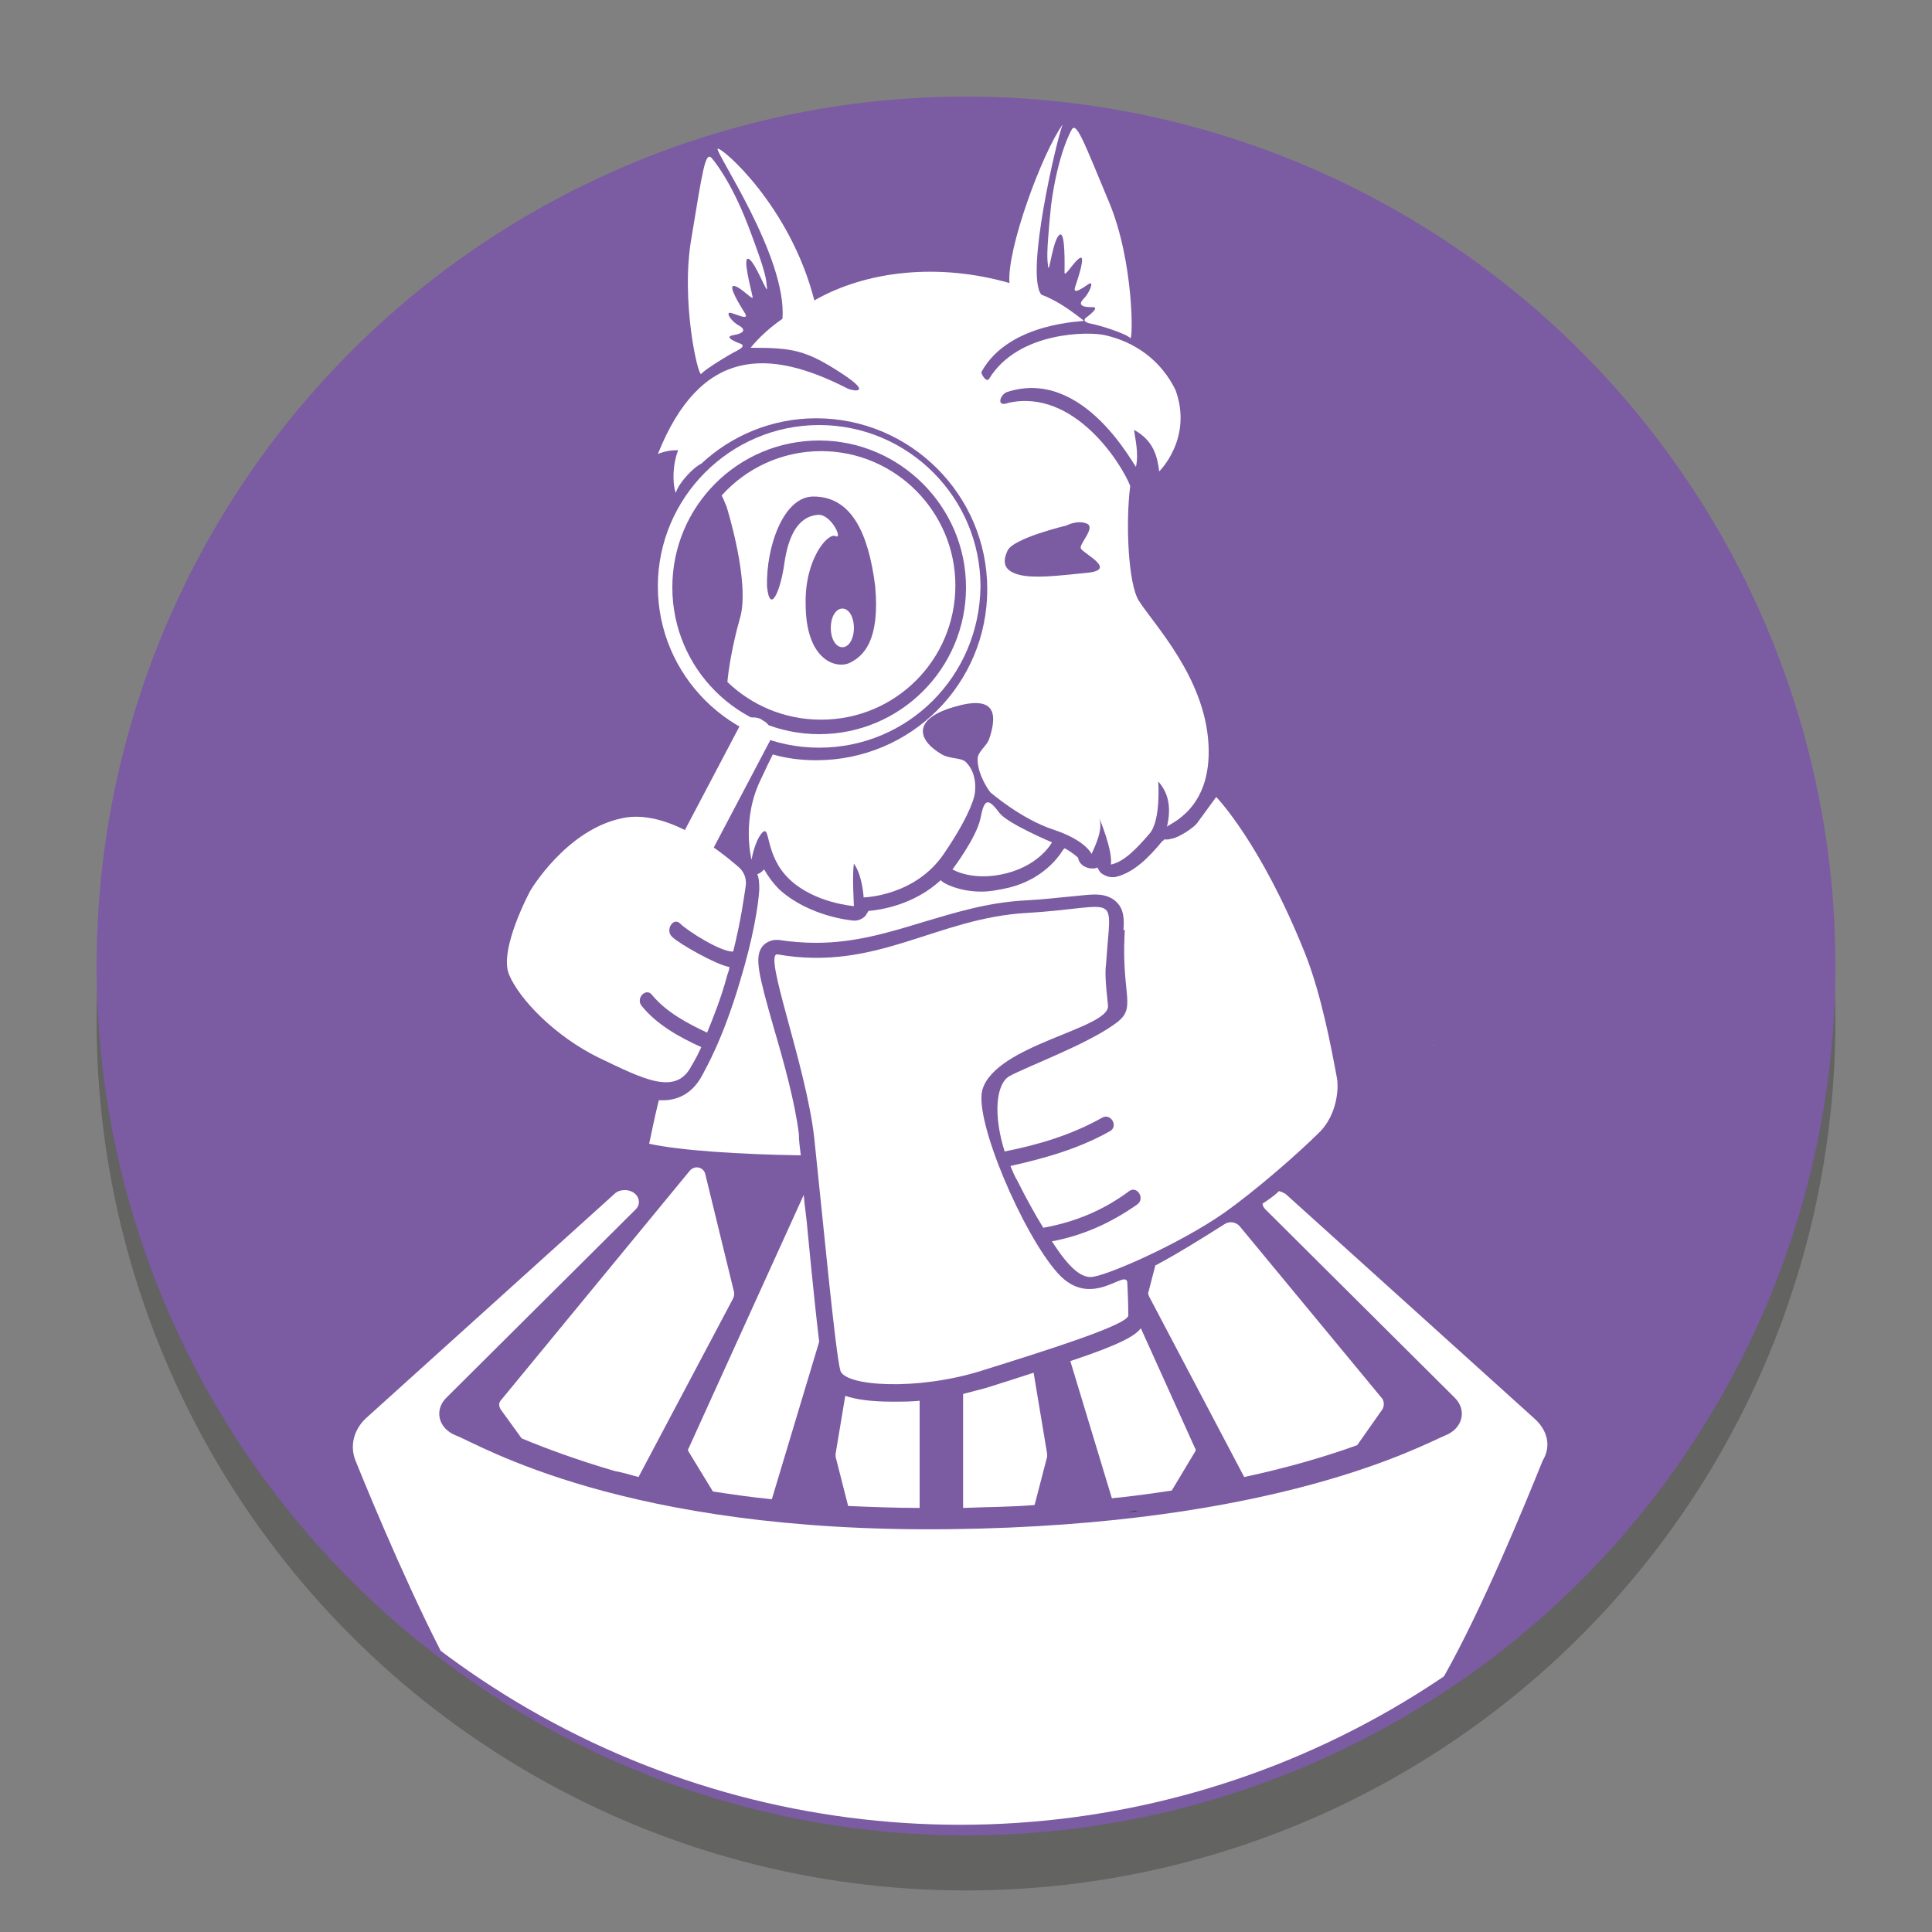
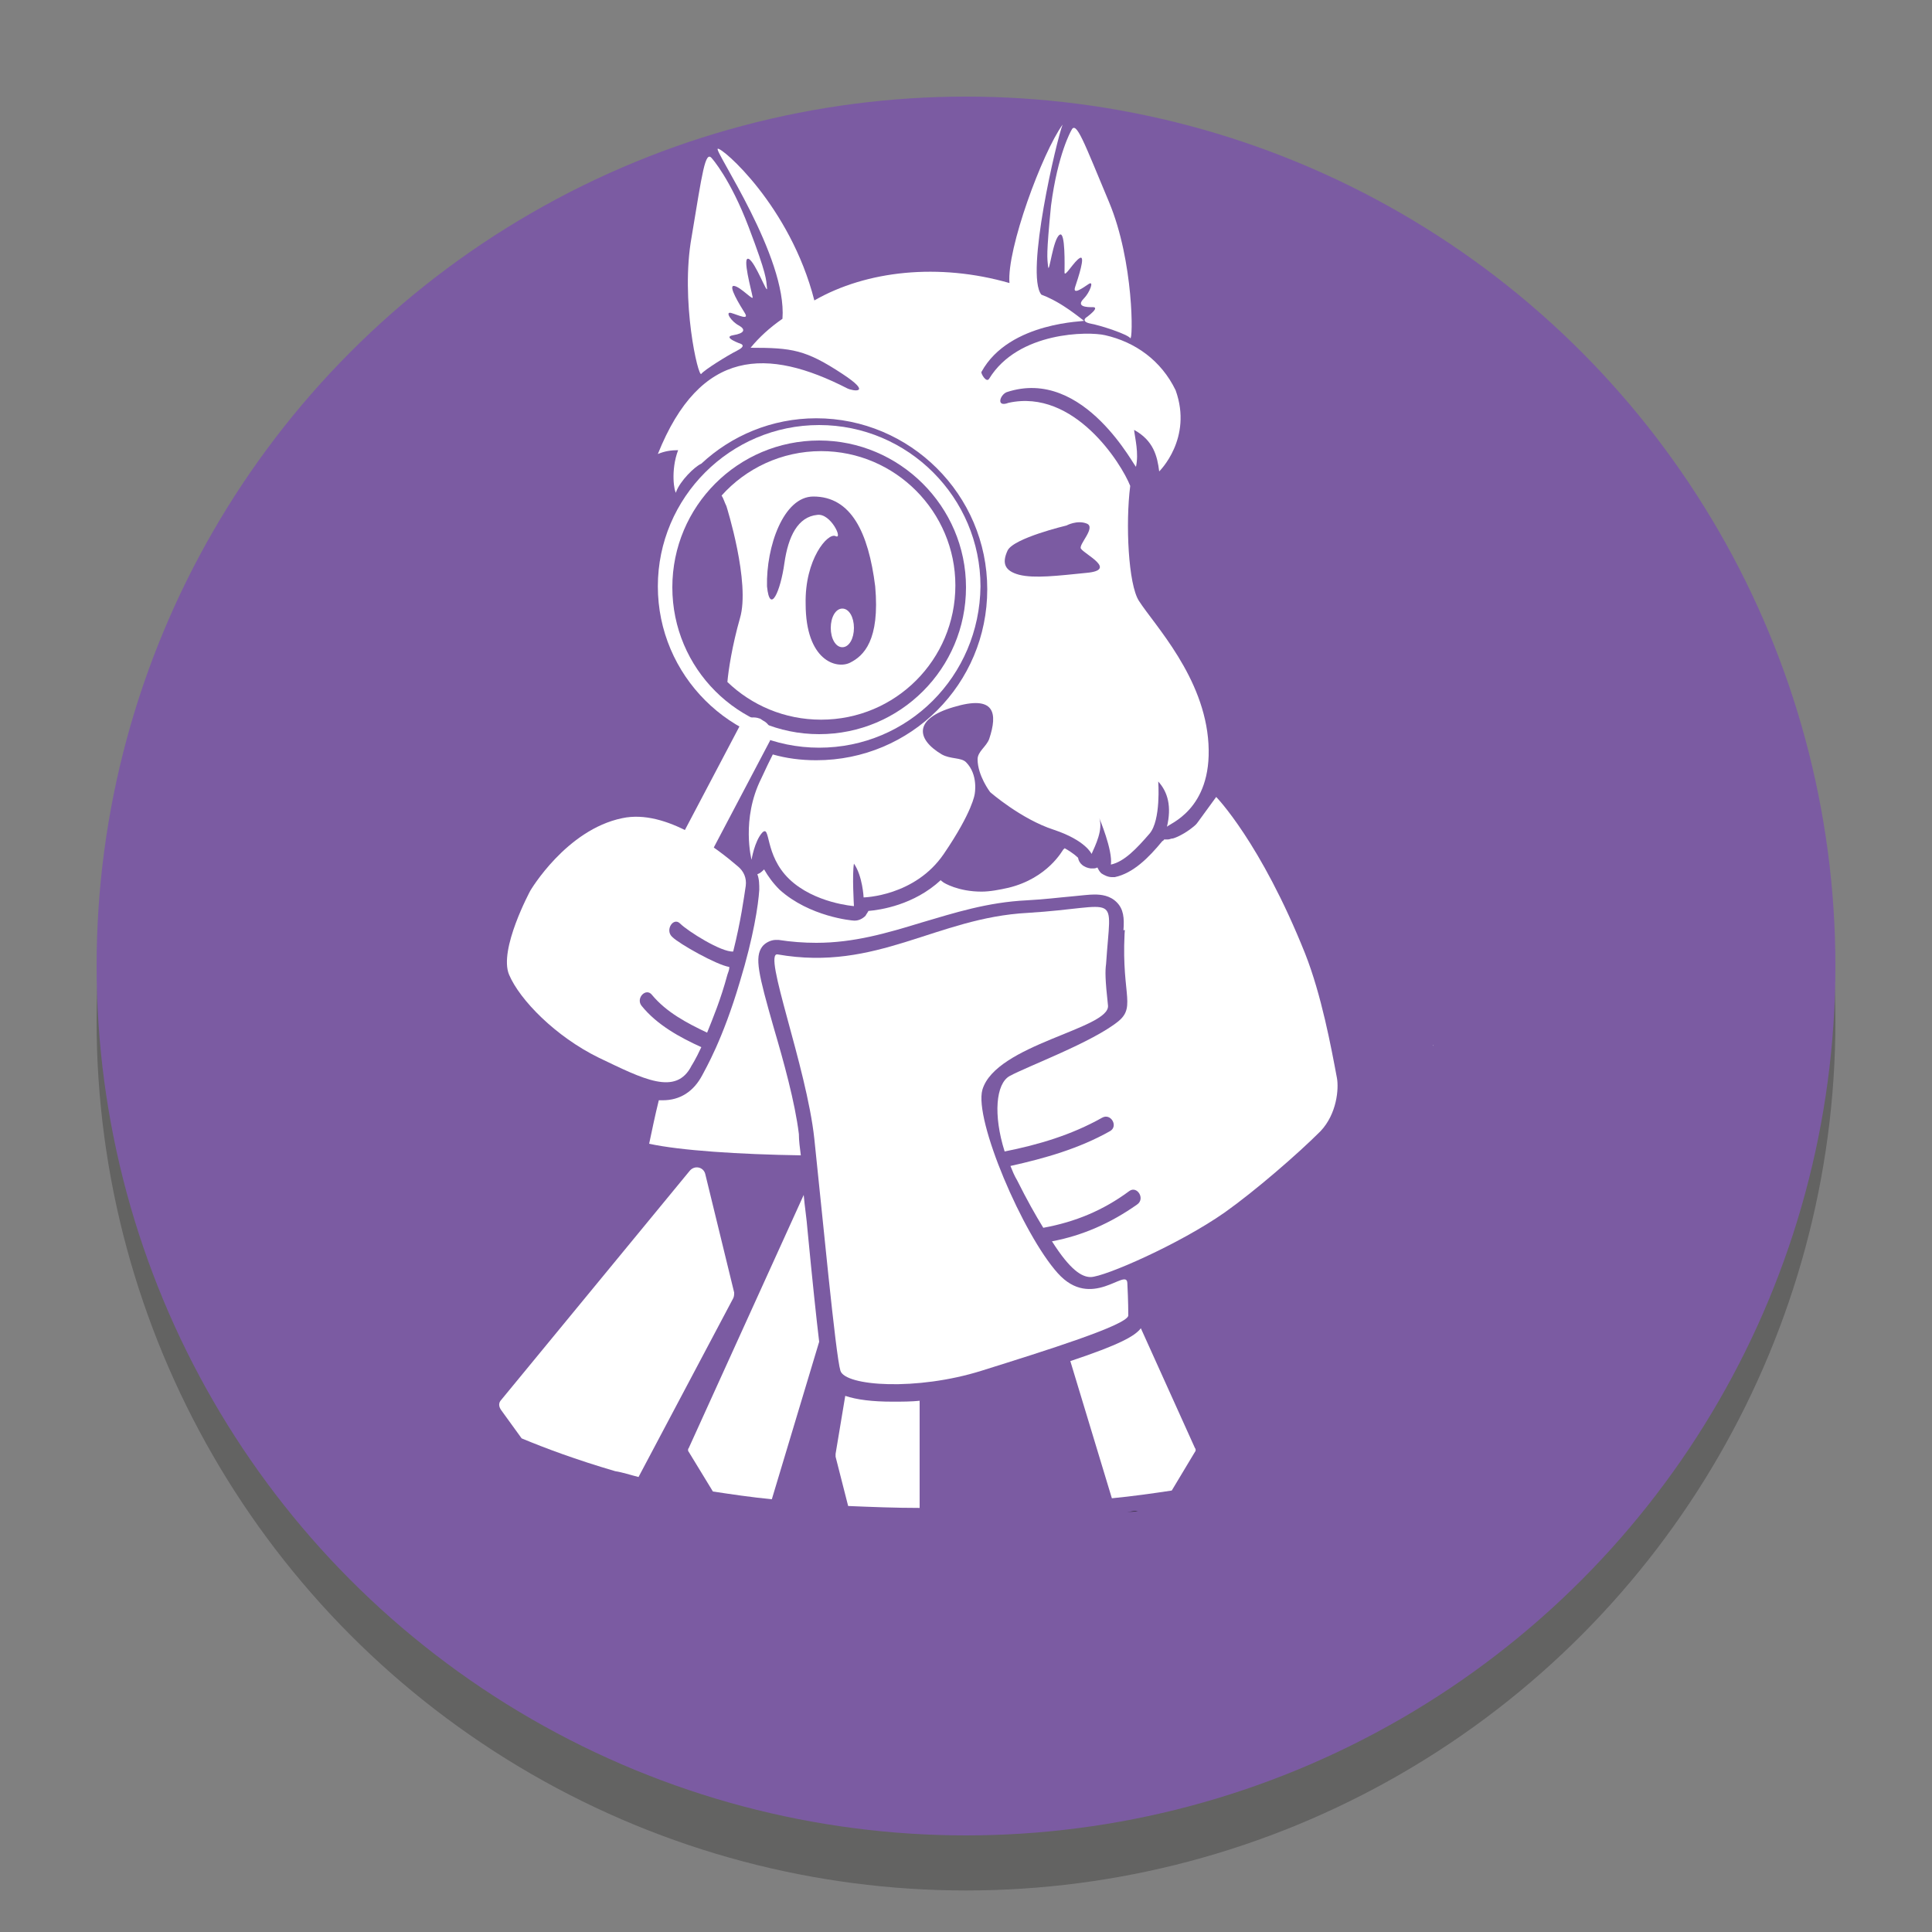
<svg xmlns="http://www.w3.org/2000/svg" xmlns:xlink="http://www.w3.org/1999/xlink" version="1.1" id="Capa_1" x="0px" y="0px" viewBox="0 0 200 200" style="enable-background:new 0 0 200 200;" xml:space="preserve">
  <rect x="0" y="0" width="200" height="200" fill="#808080" stroke="none" />
  <style type="text/css">
	.st0{opacity:0.3;}
	.st1{fill:#1D1D1B;}
	.st2{fill:#7B5BA2;}
	.st3{clip-path:url(#SVGID_2_);}
	.st4{fill:#FFFFFF;}
</style>
  <g>
    <g>
      <g class="st0">
        <circle class="st1" cx="100" cy="105.7" r="90" />
      </g>
      <g>
        <g>
          <circle class="st2" cx="100" cy="100" r="90" />
        </g>
      </g>
    </g>
    <g>
      <defs>
        <circle id="SVGID_1_" cx="99.4" cy="99.6" r="89.3" />
      </defs>
      <clipPath id="SVGID_2_">
        <use xlink:href="#SVGID_1_" style="overflow:visible;" />
      </clipPath>
      <g class="st3">
        <path class="st4" d="M138.4,111.6c-0.6-3.2-1.6-8.6-3.3-12.9c-4.6-11.5-9.2-16.2-9.2-16.2l-9.4,12.9c-0.6,7.3,1.2,8.7-0.7,10.3     c-2.7,2.2-9.5,4.7-11.3,5.7c-1.4,0.8-1.7,4-0.5,7.8c3.5-0.7,6.9-1.7,10.1-3.5c0.9-0.5,1.7,0.9,0.8,1.4c-3.2,1.8-6.7,2.8-10.3,3.6     c0.2,0.5,0.4,1,0.7,1.5c1,2,1.9,3.6,2.7,4.9c3.3-0.6,6.2-1.8,8.9-3.8c0.8-0.6,1.7,0.8,0.8,1.4c-2.7,1.9-5.6,3.2-8.8,3.8     c1.9,3,3.1,3.7,4,3.7c1.4,0,9.2-3.4,13.9-6.7c3.1-2.2,7.5-6,9.9-8.4C138.4,115.3,138.6,112.7,138.4,111.6z" />
-         <path class="st4" d="M98.6,90c0,0,2.1,1.3,5.6,0.4c3.5-0.9,4.7-3.2,4.7-3.2s-4.5-1.9-5.4-3c-1.2-1.6-1.6-1.6-2,0.5     C101.1,86.7,98.6,90,98.6,90z" />
        <path class="st4" d="M148.3,108.3c0,0,0.1-0.1,0.1-0.1C148.4,108.1,148.4,108.2,148.3,108.3z" />
        <path class="st4" d="M108.5,27.6c0.1,0.9,0.5-2.9,1.2-3.3c0.6-0.4,0.5,3.3,0.5,3.9c0,0.6,1-1.2,1.6-1.5s-0.2,2.1-0.5,3     s0.8,0.1,1.4-0.3c0.6-0.4,0.1,0.9-0.5,1.5c-0.6,0.6-0.3,0.9,0.8,0.9c1.1-0.1-0.6,1.1-0.6,1.1s-0.5,0.4,0.5,0.6     c1.1,0.2,3.8,1.1,4.1,1.5s0.4-7.9-2.2-14.1c-2.6-6.2-3.4-8.5-3.9-7.4c0,0-1.4,2.4-2.1,7.8C108.3,26.4,108.4,26.7,108.5,27.6z" />
        <path class="st4" d="M72.6,38.7c0.3-0.4,2.7-1.9,3.7-2.4c1-0.5,0.4-0.7,0.4-0.7s-2-0.7-0.8-0.9s1.3-0.6,0.6-1     c-0.8-0.4-1.5-1.5-0.8-1.3c0.7,0.2,1.9,0.8,1.4,0c-0.5-0.8-1.8-2.9-1.1-2.8c0.7,0.1,2.1,1.7,1.9,1.1c-0.1-0.6-1.1-4.2-0.4-3.9     c0.7,0.3,2,3.9,1.9,3c-0.1-0.9,0-1.3-1.9-6.3c-1.9-5-3.8-7.1-3.8-7.1c-0.7-0.9-1,1.5-2.1,8.1C70.4,31.1,72.3,39.2,72.6,38.7z" />
        <path class="st4" d="M114.5,99.8c0.5-7.7,1.6-5.9-8.1-5.3c-9.5,0.5-15.6,6.1-25.9,4.3c-1.6-0.3,3,11.6,3.8,19.1     c0.8,7.5,2.2,22.4,2.7,24c0.5,1.6,7.9,2.1,14.6,0s15-4.7,15.2-5.7c0-0.2,0-1.5-0.1-3.4c-0.1-1.6-3.7,2.9-7.2-1     c-3.6-4-8.7-15.9-7.8-19c1.4-4.7,13.2-6.3,13-8.7C114.4,101.4,114.4,100.5,114.5,99.8z" />
        <path class="st4" d="M132.4,102.9c-2.6-7.5-5.4-13.8-7.6-18.6c-1.5,1.9-3.3,2.5-3.4,2.5c-0.2,0-0.3,0.1-0.5,0.1     c-0.1,0-0.3,0-0.4,0c0,0.1-0.1,0.1-0.2,0.2c-1.4,1.7-3,3.3-4.9,3.7c-0.1,0-0.2,0-0.3,0c-0.4,0-0.8-0.2-1.1-0.4     c-0.2-0.2-0.3-0.4-0.4-0.6c-0.2,0.1-0.3,0.1-0.5,0.1c-0.1,0-0.1,0-0.2,0c-0.7-0.1-1.2-0.5-1.3-1.1c-0.1-0.1-0.5-0.5-1.4-1     c0,0,0,0.1-0.1,0.1c-0.1,0.1-1.6,3-5.7,4c-0.9,0.2-1.9,0.4-2.8,0.4c-2.4,0-3.9-0.9-4-1c-0.1-0.1-0.2-0.1-0.2-0.2     c-2.8,2.6-6.3,3.1-7.5,3.2c-0.1,0.2-0.2,0.3-0.3,0.5c-0.3,0.3-0.7,0.5-1.1,0.5c0,0-0.1,0-0.1,0c-0.2,0-4.6-0.4-7.7-3.2     c-0.7-0.7-1.2-1.4-1.6-2.1c-0.2,0.2-0.4,0.4-0.7,0.5c0.2,0.5,0.2,1.1,0.2,1.6c-0.1,1.6-0.6,4.9-2,9.5c-1.8,6.1-3.6,9.1-3.9,9.7     c-0.9,1.7-2.3,2.6-4.1,2.6c-0.1,0-0.3,0-0.4,0c-0.4,1.6-0.7,3.1-1,4.5c3.2,0.7,9.3,1.1,15.7,1.2c-0.1-0.8-0.2-1.5-0.2-2.2     c-0.4-3.3-1.6-7.6-2.6-11c-1.6-5.6-2-7.3-1.2-8.4c0.3-0.4,0.9-0.7,1.4-0.7c0,0,0,0,0,0c0.1,0,0.2,0,0.3,0     c1.3,0.2,2.6,0.3,3.9,0.3c3.9,0,7.3-1,10.9-2.1c3.4-1,6.8-2.1,10.9-2.3c1.9-0.1,3.4-0.3,4.6-0.4c1.1-0.1,1.8-0.2,2.4-0.2     c0.7,0,1.6,0.1,2.3,0.8c0.7,0.7,0.8,1.6,0.7,2.9c0.8-0.2,1.7,0.2,2,1c2,5.9,1.4,7.7-1.5,11c-0.1,0.1-0.2,0.2-0.3,0.3     c0.2,2.7,0.4,5.8,0.7,8.8c6.4-0.4,12.8-0.8,19.3-1c0-0.1,0-0.1,0.1-0.2C135.5,112.3,134.2,107.8,132.4,102.9z" />
-         <path class="st4" d="M158.9,146.9l-25.7-23.2c-0.2-0.2-0.5-0.3-0.8-0.4c-0.5,0.5-1.1,0.9-1.7,1.3c0,0.2,0.1,0.4,0.3,0.6     l19.6,19.5c1.3,1.3,0.8,3.2-1,3.9c-2.4,1-17.4,9.3-51.3,9.7c-33.8,0.4-48.7-8.8-51.1-9.7c-1.8-0.7-2.3-2.6-1-3.9l19.6-19.5     c0.8-0.8,0.1-2-1.1-2c-0.4,0-0.8,0.1-1.1,0.4l-25.7,23.2c-1.3,1.2-1.7,2.9-1.1,4.4c1.9,4.7,6.3,15.2,10.2,22.3     c3.5,6.3,6.3,10.2,7.8,12.1c0.8,1,1.9,1.9,3.1,2.6c3.1,1.7,9.7,4.6,20.1,5.8c14.8,1.7,20.2,1.6,20.2,1.6s5.4,0.1,20.2-1.6     c13.5-1.6,20.8-6.1,21.9-6.9c0.1-0.1,0.2-0.1,0.3-0.2c0.7-0.8,4.2-4.9,8.9-13.4c4-7.1,8.3-17.6,10.2-22.3     C160.6,149.7,160.2,148.1,158.9,146.9z" />
        <g>
          <path class="st4" d="M125.1,77c-0.4-6.9-5.6-12.3-7.2-14.8c-1.1-1.7-1.4-8-0.9-11.9c-0.9-2.3-5.8-10.1-12.6-8.6      c-1.3,0.5-0.9-0.8-0.2-1.1c8.1-2.7,13.4,8.1,13.4,7.7c0.3-1.4-0.1-2.9-0.2-3.8c2,1.1,2.4,2.7,2.6,4.3c0,0,3.5-3.4,1.7-8.4      c-1.5-3.1-4.2-5-7.3-5.7c-1.7-0.4-9-0.4-12,4.5c-0.3,0.5-0.9-0.6-0.8-0.7c2.9-5.3,11-5.2,10.6-5.3c-1.4-1.1-2.8-2.1-4.4-2.7      c-1.7-2.1,1.6-16.1,2.2-17.6c-2.1,2.9-5.8,12.9-5.5,16.4c-7.3-2.1-14.8-1.3-20.2,1.8c-2.5-9.8-9.6-15.9-10-15.7      c-0.4,0.2,7.2,11.2,6.7,17.6c-1.3,0.9-2.4,1.9-3.3,3c4.3,0,5.7,0.2,9.5,2.7c3.2,2.1,1.1,1.8,0.5,1.5c-8.2-4.2-15.2-4.2-19.6,6.8      c0.7-0.3,1.4-0.4,2.1-0.4C69.4,48.7,69.8,51,70,51c0,0,0,0,0-0.1c0.4-1.1,1.9-2.6,2.6-2.9c3.1-2.9,7.3-4.7,11.9-4.7      c9.7,0,17.7,7.9,17.7,17.7s-7.9,17.7-17.7,17.7c-1.6,0-3.1-0.2-4.5-0.6c-0.3,0.6-0.7,1.4-1.2,2.5c-2.1,4.2-1,8.4-1,8.4      s0.3-1.9,1.1-2.8c0.9-0.9,0.2,2.3,2.8,4.8c2.6,2.5,6.7,2.8,6.7,2.8s-0.2-3.3,0-4.4c0.9,1.3,1,3.5,1,3.5s5.3-0.1,8.3-4.5      c3-4.4,3.2-6.2,3.2-6.2s0.4-2-0.9-3.3c-0.5-0.5-1.6-0.3-2.5-0.8c-2.7-1.6-2.9-3.7,1.2-4.9c4.3-1.3,4.6,0.6,3.7,3.3      c-0.3,0.8-1.2,1.3-1.2,2.1c0,1.7,1.3,3.4,1.3,3.4s3.2,2.8,6.6,3.9c3.3,1.1,3.9,2.5,3.9,2.5c0.4-0.9,1.2-2.5,0.8-3.7      c0,0,1.4,3.3,1.2,4.8c1.4-0.3,2.7-1.7,4-3.2c1.2-1.4,0.9-5.4,0.9-5.4c1,1.1,1.4,2.6,0.9,4.7C120.9,85.3,125.5,83.9,125.1,77z       M112.5,59.3c-3,0.3-5.4,0.6-7,0.2c-1.5-0.4-1.8-1.2-1.2-2.5c0.6-1.3,6.1-2.6,6.1-2.6s1.1-0.6,2.1-0.2c1,0.4-0.9,2.2-0.6,2.6      C112.3,57.4,115.7,59,112.5,59.3z" />
        </g>
        <path class="st4" d="M68.7,94.3l-0.3-0.2c-0.8-0.4-1-1.3-0.7-2.1l8.9-16.9c0.4-0.8,1.3-1,2.1-0.7l0.3,0.2c0.8,0.4,1,1.3,0.7,2.1     l-8.9,16.9C70.4,94.4,69.5,94.7,68.7,94.3z" />
        <path class="st4" d="M76.4,89.7c-2.1-1.8-7.4-6-12-5c-5.8,1.2-9.5,7.5-9.5,7.5s-3.3,6.1-2.2,8.7c1.1,2.6,4.8,6.4,9.3,8.6     c4.6,2.2,8,4,9.6,0.8c0,0,0.4-0.6,1-1.9c-2.2-1-4.6-2.3-6.2-4.3c-0.6-0.8,0.5-1.9,1.1-1.1c1.5,1.8,3.6,2.9,5.7,3.9     c0.6-1.5,1.4-3.4,2.1-6c0.1-0.3,0.2-0.5,0.2-0.8c-1.3-0.2-5.2-2.4-5.9-3.1c-0.8-0.7,0.1-2.1,0.8-1.4c0.8,0.8,4.3,3,5.5,2.9     c0.8-3.2,1.1-5.5,1.3-6.8C77.3,90.9,77,90.2,76.4,89.7z" />
        <path class="st4" d="M84.8,77.4c-9.2,0-16.7-7.5-16.7-16.7c0-9.2,7.5-16.7,16.7-16.7c9.2,0,16.7,7.5,16.7,16.7     C101.4,70,94,77.4,84.8,77.4z M84.8,45.6c-8.4,0-15.2,6.8-15.2,15.2s6.8,15.2,15.2,15.2s15.2-6.8,15.2-15.2S93.1,45.6,84.8,45.6z     " />
        <g>
          <path class="st4" d="M87.2,63c-0.7,0-1.2,0.9-1.2,2s0.5,2,1.2,2c0.7,0,1.2-0.9,1.2-2S87.9,63,87.2,63z" />
          <path class="st4" d="M85,46.7c-4.1,0-7.8,1.8-10.3,4.6c0.2,0.3,0.3,0.7,0.5,1.1c0,0,2.5,7.9,1.4,11.6c-0.8,2.8-1.2,5.4-1.3,6.6      c2.5,2.4,5.9,3.9,9.7,3.9c7.7,0,13.9-6.2,13.9-13.9C98.9,53,92.7,46.7,85,46.7z M88,68.6c-1.4,0.7-4.6-0.2-4.6-6.1      c-0.1-4.6,2.3-7.4,3.1-7c0.8,0.4-0.5-2.4-1.9-2.2c-2,0.2-3,2.2-3.4,5c-0.4,2.9-1.5,5.4-1.8,2.4c-0.1-4.1,1.7-9.3,4.8-9.3      c3.9,0,5.7,3.7,6.4,9.3C91.1,66.3,89.4,67.9,88,68.6z" />
        </g>
        <path class="st1" d="M117.8,156.4c-0.4,0-0.7,0.1-1.1,0.1C117.1,156.5,117.5,156.5,117.8,156.4z" />
        <g>
          <path class="st4" d="M66.1,152.9l9.8-18.5c0.1-0.2,0.1-0.4,0.1-0.6L73,121.5c-0.2-0.7-1.1-0.9-1.6-0.3l-19.5,23.7      c-0.3,0.3-0.3,0.7,0,1.1l2.1,2.9c2.4,1,5.6,2.2,9.7,3.4C64.4,152.4,65.3,152.7,66.1,152.9z" />
-           <path class="st4" d="M143.1,145.9c0.2-0.3,0.2-0.8,0-1.1l-14.8-17.9c-0.4-0.4-1-0.5-1.5-0.2c-2.2,1.4-5.1,3.2-7.2,4.3l-0.7,2.7      c-0.1,0.2,0,0.4,0.1,0.6l9.8,18.6c0,0,0,0,0,0c4.2-0.9,8.1-2,11.7-3.3L143.1,145.9z" />
          <path class="st4" d="M84.8,138.9c-0.3-2.5-0.7-6.3-1.2-11.5c-0.1-1.3-0.3-2.5-0.4-3.7l-11.9,26.2c-0.1,0.1-0.1,0.3,0,0.4      l2.5,4.1c2,0.3,4,0.6,6.1,0.8L84.8,138.9z" />
          <path class="st4" d="M95.3,145c-1,0.1-1.9,0.1-2.9,0.1c-2.1,0-3.7-0.2-4.9-0.6l-1,6c0,0.1,0,0.2,0,0.3l1.3,5.1      c2.4,0.1,4.9,0.2,7.4,0.2V145z" />
-           <path class="st4" d="M108.4,150.8c0-0.1,0-0.2,0-0.3l-1.4-8.4c-1.5,0.5-3.1,1-5,1.6c-0.8,0.2-1.5,0.4-2.3,0.6v11.8      c2.5-0.1,5-0.1,7.4-0.3L108.4,150.8z" />
          <path class="st4" d="M123.7,150.3c0.1-0.1,0.1-0.3,0-0.4l-5.6-12.4c-0.6,0.8-2.2,1.7-7.3,3.4l4.3,14.2c2.1-0.2,4.2-0.5,6.2-0.8      L123.7,150.3z" />
        </g>
      </g>
    </g>
  </g>
</svg>